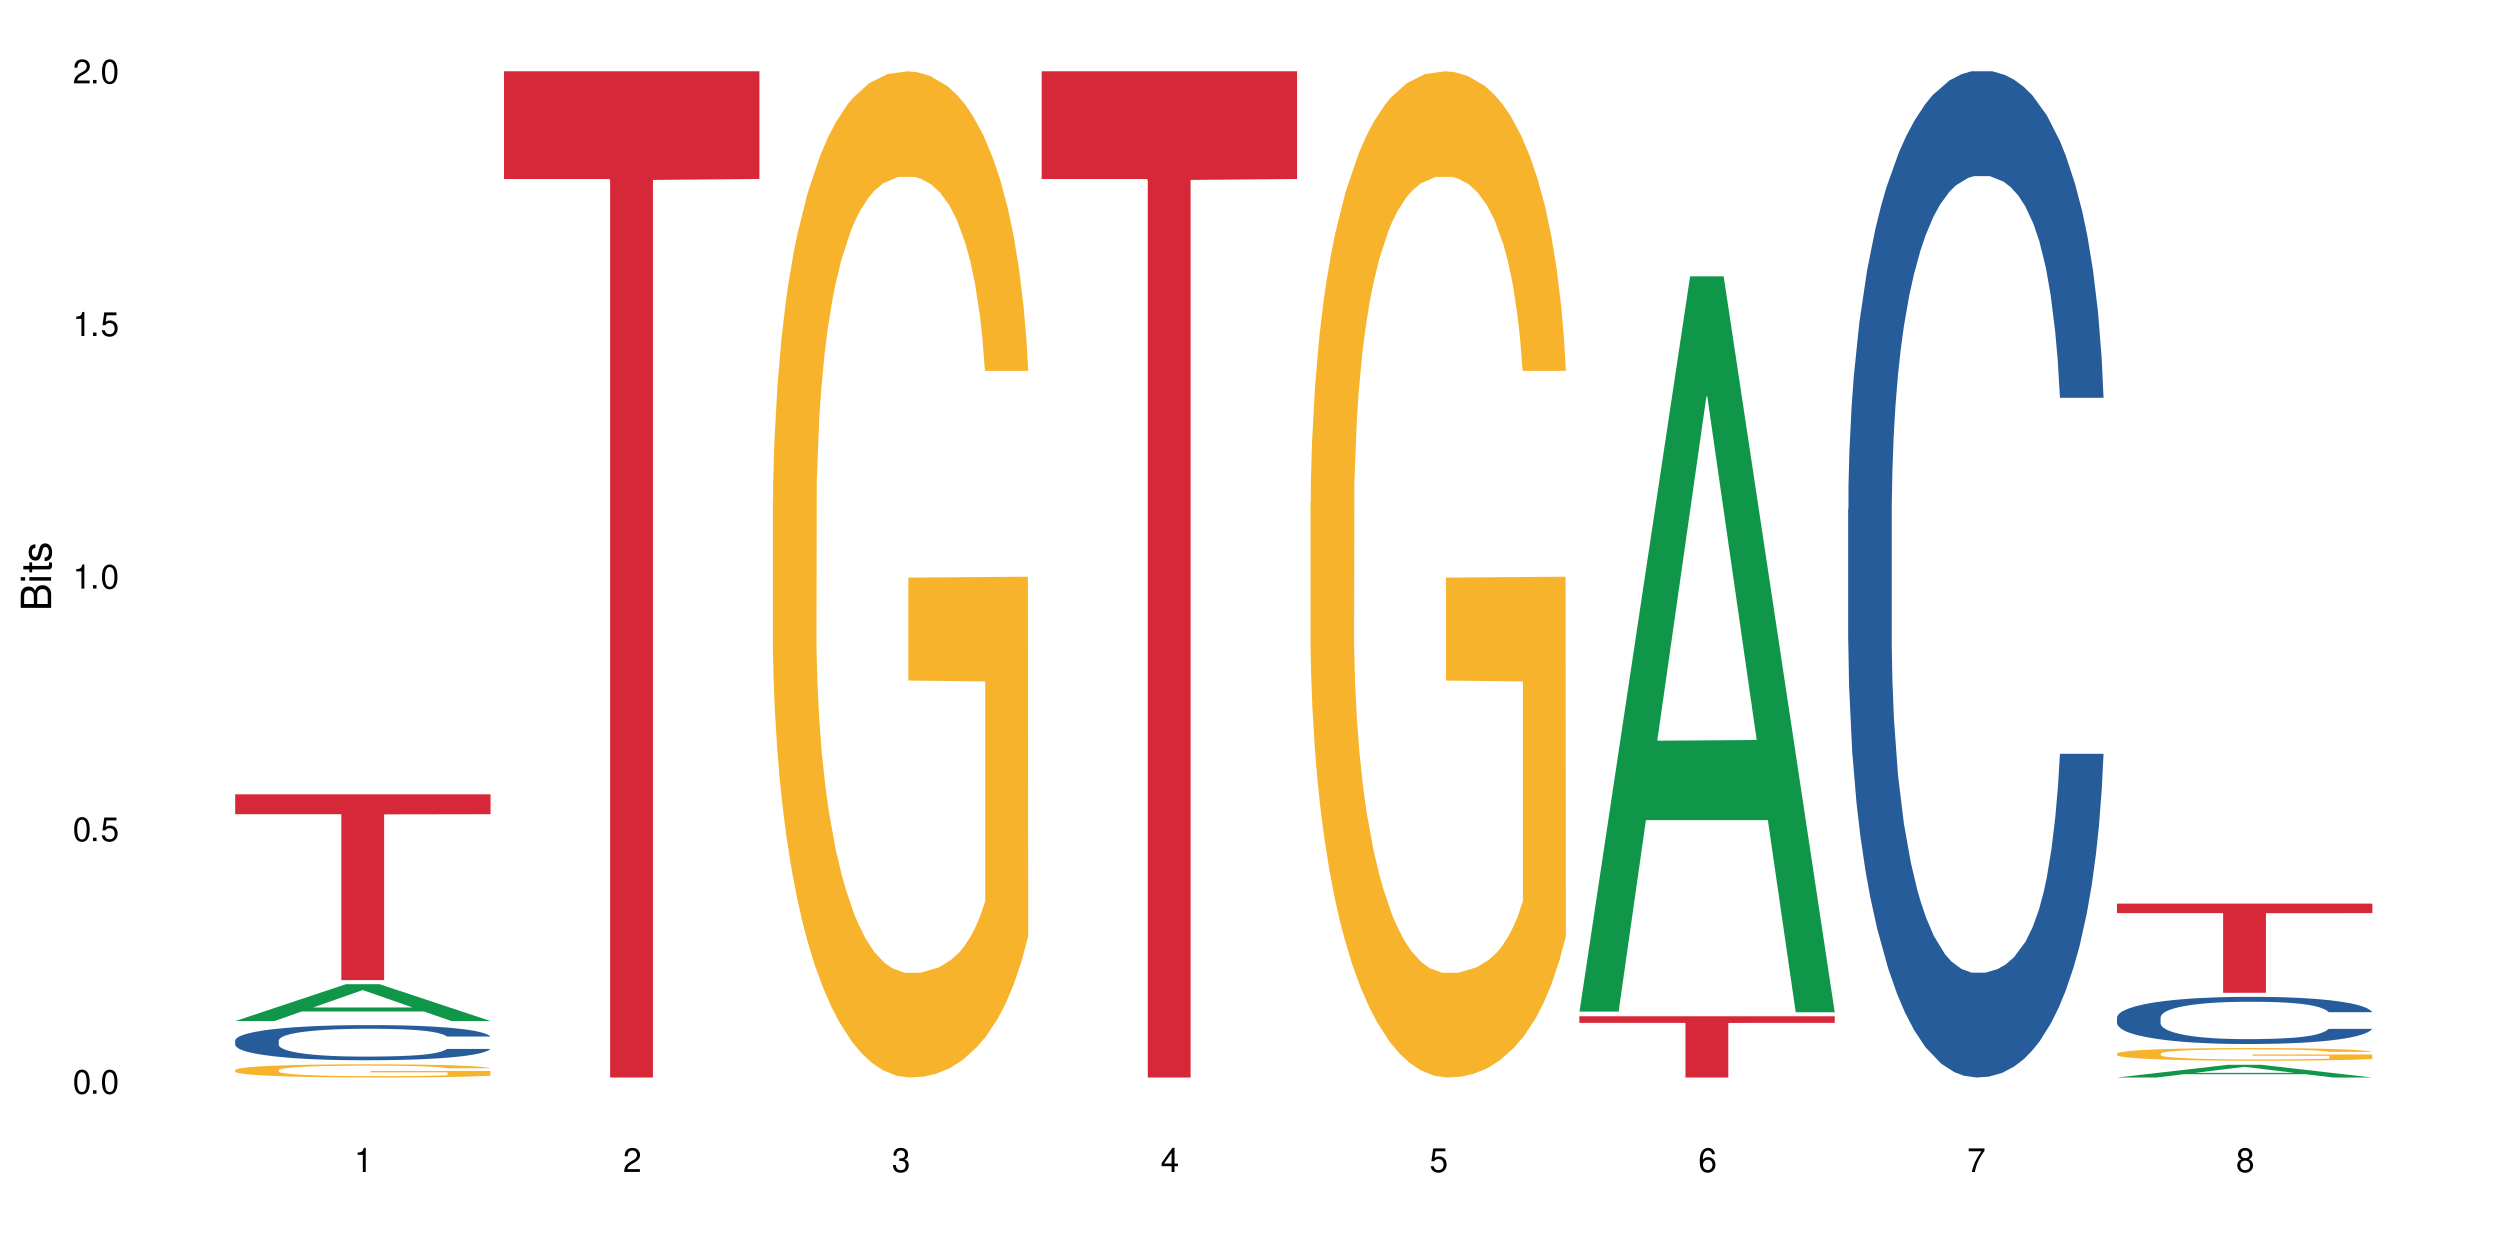
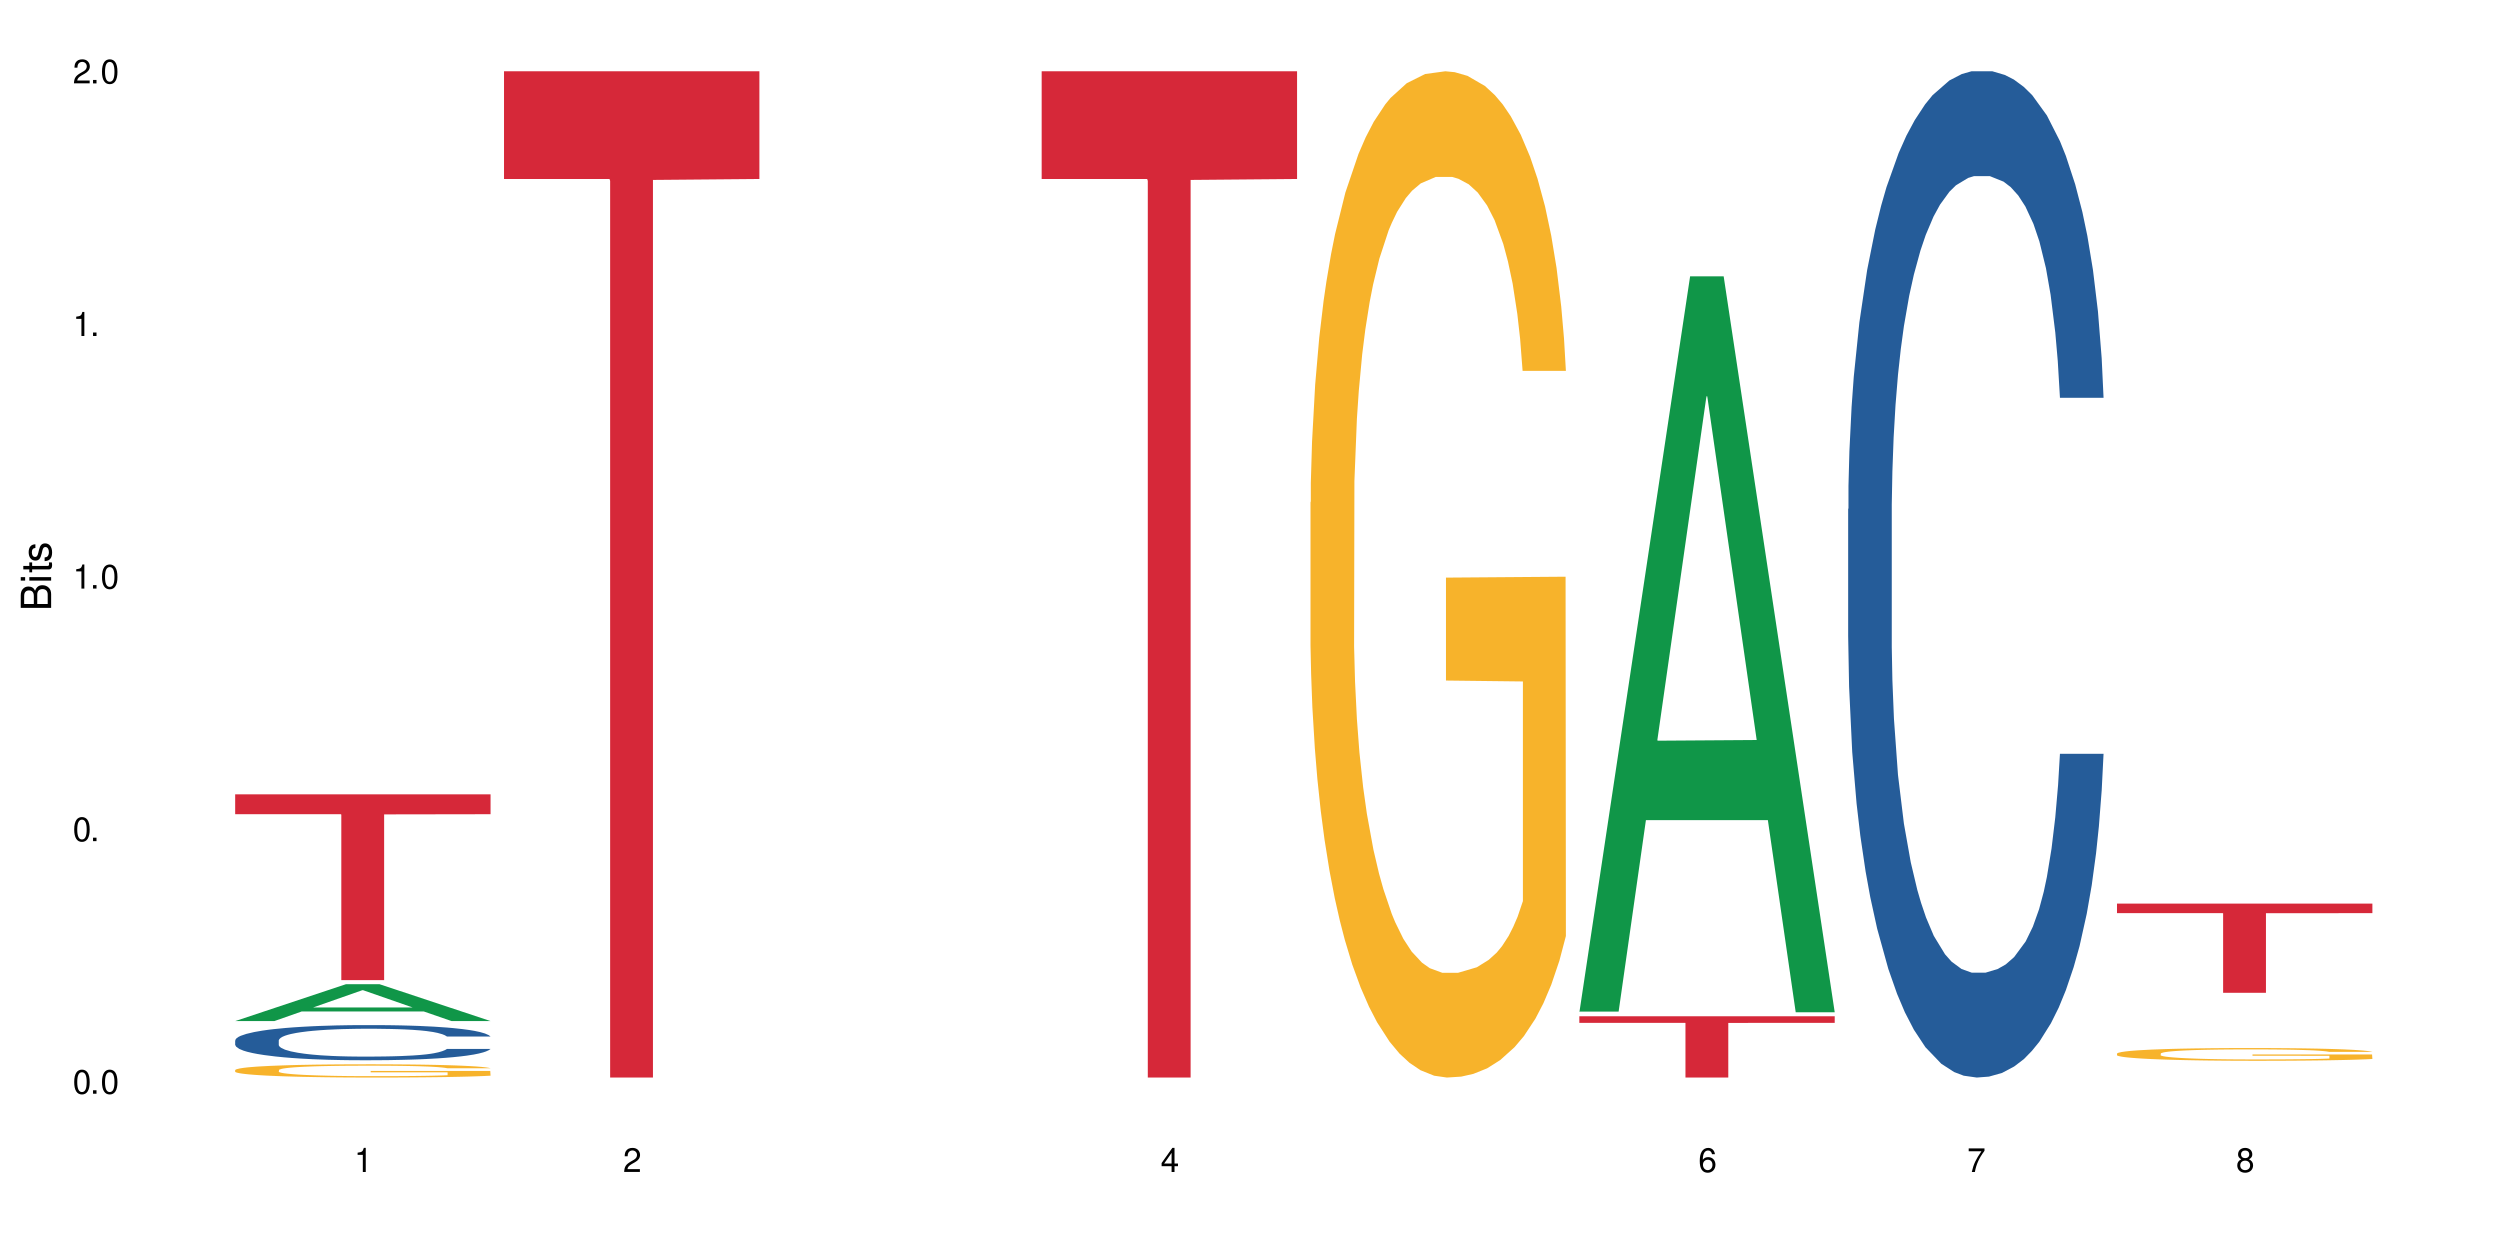
<svg xmlns="http://www.w3.org/2000/svg" xmlns:xlink="http://www.w3.org/1999/xlink" width="720" height="360" viewBox="0 0 720 360">
  <defs>
    <g>
      <g id="glyph-0-0">
</g>
      <g id="glyph-0-1">
        <path d="M 2.641 -6.938 C 2 -6.938 1.422 -6.656 1.078 -6.172 C 0.641 -5.562 0.406 -4.641 0.406 -3.359 C 0.406 -1.016 1.188 0.219 2.641 0.219 C 4.078 0.219 4.859 -1.016 4.859 -3.297 C 4.859 -4.641 4.656 -5.547 4.203 -6.172 C 3.844 -6.656 3.281 -6.938 2.641 -6.938 Z M 2.641 -6.188 C 3.547 -6.188 4 -5.25 4 -3.375 C 4 -1.406 3.562 -0.484 2.625 -0.484 C 1.734 -0.484 1.281 -1.438 1.281 -3.344 C 1.281 -5.25 1.734 -6.188 2.641 -6.188 Z M 2.641 -6.188 " />
      </g>
      <g id="glyph-0-2">
        <path d="M 1.828 -1 L 0.828 -1 L 0.828 0 L 1.828 0 Z M 1.828 -1 " />
      </g>
      <g id="glyph-0-3">
-         <path d="M 4.562 -6.797 L 1.062 -6.797 L 0.547 -3.094 L 1.328 -3.094 C 1.719 -3.562 2.047 -3.734 2.578 -3.734 C 3.484 -3.734 4.062 -3.109 4.062 -2.094 C 4.062 -1.125 3.484 -0.531 2.578 -0.531 C 1.828 -0.531 1.375 -0.906 1.188 -1.672 L 0.328 -1.672 C 0.453 -1.109 0.547 -0.844 0.75 -0.594 C 1.125 -0.078 1.828 0.219 2.594 0.219 C 3.969 0.219 4.922 -0.781 4.922 -2.219 C 4.922 -3.562 4.031 -4.484 2.719 -4.484 C 2.25 -4.484 1.859 -4.359 1.469 -4.062 L 1.734 -5.969 L 4.562 -5.969 Z M 4.562 -6.797 " />
-       </g>
+         </g>
      <g id="glyph-0-4">
        <path d="M 2.484 -4.938 L 2.484 0 L 3.328 0 L 3.328 -6.938 L 2.766 -6.938 C 2.469 -5.875 2.281 -5.734 0.984 -5.562 L 0.984 -4.938 Z M 2.484 -4.938 " />
      </g>
      <g id="glyph-0-5">
        <path d="M 4.859 -0.828 L 1.281 -0.828 C 1.359 -1.406 1.672 -1.781 2.5 -2.281 L 3.469 -2.828 C 4.406 -3.344 4.906 -4.062 4.906 -4.906 C 4.906 -5.484 4.672 -6.031 4.266 -6.406 C 3.859 -6.766 3.375 -6.938 2.719 -6.938 C 1.859 -6.938 1.219 -6.625 0.844 -6.031 C 0.609 -5.672 0.5 -5.234 0.484 -4.531 L 1.328 -4.531 C 1.359 -5.016 1.406 -5.281 1.531 -5.516 C 1.75 -5.938 2.188 -6.203 2.703 -6.203 C 3.469 -6.203 4.031 -5.641 4.031 -4.891 C 4.031 -4.344 3.719 -3.859 3.125 -3.516 L 2.234 -3 C 0.812 -2.172 0.406 -1.531 0.328 -0.016 L 4.859 -0.016 Z M 4.859 -0.828 " />
      </g>
      <g id="glyph-0-6">
-         <path d="M 2.125 -3.188 L 2.578 -3.188 C 3.5 -3.188 3.984 -2.766 3.984 -1.922 C 3.984 -1.062 3.469 -0.531 2.594 -0.531 C 1.656 -0.531 1.203 -1 1.156 -2.016 L 0.312 -2.016 C 0.344 -1.453 0.438 -1.094 0.609 -0.781 C 0.953 -0.109 1.625 0.219 2.547 0.219 C 3.953 0.219 4.859 -0.625 4.859 -1.938 C 4.859 -2.828 4.516 -3.297 3.703 -3.594 C 4.344 -3.844 4.656 -4.328 4.656 -5.031 C 4.656 -6.219 3.875 -6.938 2.578 -6.938 C 1.203 -6.938 0.484 -6.172 0.453 -4.703 L 1.297 -4.703 C 1.312 -5.125 1.344 -5.359 1.453 -5.578 C 1.641 -5.969 2.062 -6.203 2.594 -6.203 C 3.344 -6.203 3.797 -5.75 3.797 -5 C 3.797 -4.516 3.609 -4.219 3.25 -4.047 C 3.016 -3.953 2.703 -3.922 2.125 -3.906 Z M 2.125 -3.188 " />
-       </g>
+         </g>
      <g id="glyph-0-7">
        <path d="M 3.141 -1.672 L 3.141 0 L 3.984 0 L 3.984 -1.672 L 4.984 -1.672 L 4.984 -2.438 L 3.984 -2.438 L 3.984 -6.938 L 3.359 -6.938 L 0.266 -2.578 L 0.266 -1.672 Z M 3.141 -2.438 L 1 -2.438 L 3.141 -5.5 Z M 3.141 -2.438 " />
      </g>
      <g id="glyph-0-8">
        <path d="M 4.781 -5.125 C 4.609 -6.266 3.891 -6.938 2.844 -6.938 C 2.094 -6.938 1.422 -6.578 1.031 -5.953 C 0.594 -5.266 0.406 -4.422 0.406 -3.172 C 0.406 -2 0.578 -1.25 0.984 -0.641 C 1.359 -0.078 1.953 0.219 2.703 0.219 C 3.984 0.219 4.922 -0.75 4.922 -2.094 C 4.922 -3.375 4.062 -4.281 2.844 -4.281 C 2.172 -4.281 1.641 -4.031 1.281 -3.516 C 1.281 -5.234 1.828 -6.188 2.797 -6.188 C 3.391 -6.188 3.797 -5.797 3.938 -5.125 Z M 2.734 -3.531 C 3.547 -3.531 4.062 -2.953 4.062 -2.031 C 4.062 -1.156 3.484 -0.531 2.703 -0.531 C 1.922 -0.531 1.328 -1.188 1.328 -2.078 C 1.328 -2.938 1.906 -3.531 2.734 -3.531 Z M 2.734 -3.531 " />
      </g>
      <g id="glyph-0-9">
        <path d="M 4.984 -6.797 L 0.438 -6.797 L 0.438 -5.969 L 4.109 -5.969 C 2.5 -3.656 1.828 -2.234 1.328 0 L 2.219 0 C 2.594 -2.172 3.453 -4.047 4.984 -6.094 Z M 4.984 -6.797 " />
      </g>
      <g id="glyph-0-10">
        <path d="M 3.75 -3.656 C 4.469 -4.094 4.688 -4.438 4.688 -5.078 C 4.688 -6.172 3.844 -6.938 2.641 -6.938 C 1.438 -6.938 0.594 -6.172 0.594 -5.094 C 0.594 -4.438 0.812 -4.094 1.516 -3.656 C 0.734 -3.266 0.359 -2.703 0.359 -1.922 C 0.359 -0.656 1.281 0.219 2.641 0.219 C 3.984 0.219 4.922 -0.656 4.922 -1.922 C 4.922 -2.703 4.531 -3.266 3.75 -3.656 Z M 2.641 -6.188 C 3.359 -6.188 3.812 -5.75 3.812 -5.062 C 3.812 -4.406 3.344 -3.984 2.641 -3.984 C 1.922 -3.984 1.453 -4.406 1.453 -5.078 C 1.453 -5.75 1.922 -6.188 2.641 -6.188 Z M 2.641 -3.266 C 3.484 -3.266 4.062 -2.719 4.062 -1.906 C 4.062 -1.078 3.484 -0.531 2.625 -0.531 C 1.797 -0.531 1.219 -1.094 1.219 -1.906 C 1.219 -2.719 1.781 -3.266 2.641 -3.266 Z M 2.641 -3.266 " />
      </g>
      <g id="glyph-1-0">
</g>
      <g id="glyph-1-1">
        <path d="M 0 -0.953 L 0 -4.891 C 0 -5.719 -0.234 -6.344 -0.734 -6.797 C -1.188 -7.234 -1.812 -7.469 -2.5 -7.469 C -3.547 -7.469 -4.188 -7 -4.625 -5.875 C -4.984 -6.688 -5.625 -7.094 -6.531 -7.094 C -7.172 -7.094 -7.734 -6.859 -8.141 -6.391 C -8.562 -5.922 -8.75 -5.344 -8.75 -4.5 L -8.75 -0.953 Z M -4.984 -2.062 L -7.766 -2.062 L -7.766 -4.219 C -7.766 -4.844 -7.688 -5.203 -7.453 -5.5 C -7.219 -5.812 -6.859 -5.969 -6.375 -5.969 C -5.891 -5.969 -5.531 -5.812 -5.297 -5.5 C -5.062 -5.203 -4.984 -4.844 -4.984 -4.219 Z M -0.984 -2.062 L -4 -2.062 L -4 -4.781 C -4 -5.766 -3.438 -6.359 -2.484 -6.359 C -1.547 -6.359 -0.984 -5.766 -0.984 -4.781 Z M -0.984 -2.062 " />
      </g>
      <g id="glyph-1-2">
        <path d="M -6.281 -1.797 L -6.281 -0.797 L 0 -0.797 L 0 -1.797 Z M -8.75 -1.797 L -8.75 -0.797 L -7.484 -0.797 L -7.484 -1.797 Z M -8.75 -1.797 " />
      </g>
      <g id="glyph-1-3">
        <path d="M -6.281 -3.047 L -6.281 -2.016 L -8.016 -2.016 L -8.016 -1.016 L -6.281 -1.016 L -6.281 -0.172 L -5.469 -0.172 L -5.469 -1.016 L -0.719 -1.016 C -0.078 -1.016 0.281 -1.453 0.281 -2.234 C 0.281 -2.5 0.25 -2.719 0.188 -3.047 L -0.641 -3.047 C -0.609 -2.906 -0.594 -2.766 -0.594 -2.562 C -0.594 -2.141 -0.719 -2.016 -1.156 -2.016 L -5.469 -2.016 L -5.469 -3.047 Z M -6.281 -3.047 " />
      </g>
      <g id="glyph-1-4">
        <path d="M -4.531 -5.25 C -5.766 -5.25 -6.469 -4.422 -6.469 -2.969 C -6.469 -1.516 -5.719 -0.562 -4.547 -0.562 C -3.562 -0.562 -3.094 -1.062 -2.734 -2.562 L -2.516 -3.484 C -2.344 -4.188 -2.094 -4.469 -1.641 -4.469 C -1.047 -4.469 -0.641 -3.875 -0.641 -3 C -0.641 -2.453 -0.797 -2 -1.062 -1.75 C -1.25 -1.594 -1.422 -1.531 -1.875 -1.469 L -1.875 -0.406 C -0.422 -0.453 0.281 -1.266 0.281 -2.922 C 0.281 -4.5 -0.5 -5.516 -1.719 -5.516 C -2.656 -5.516 -3.172 -4.984 -3.469 -3.734 L -3.703 -2.766 C -3.891 -1.953 -4.156 -1.609 -4.594 -1.609 C -5.188 -1.609 -5.547 -2.125 -5.547 -2.938 C -5.547 -3.75 -5.203 -4.172 -4.531 -4.203 Z M -4.531 -5.25 " />
      </g>
    </g>
  </defs>
  <rect x="-72" y="-36" width="864" height="432" fill="rgb(100%, 100%, 100%)" fill-opacity="1" />
  <path fill-rule="nonzero" fill="rgb(6.275%, 58.824%, 28.235%)" fill-opacity="1" d="M 67.73 294.059 L 67.809 294.047 L 99.637 283.449 L 109.301 283.449 L 141.281 294.066 L 130.047 294.066 L 122.031 291.297 L 86.906 291.297 L 79.047 294.059 L 67.73 294.059 L 90.285 290.148 L 118.809 290.141 L 104.586 285.184 L 104.43 285.172 L 104.27 285.203 L 90.207 290.141 L 90.285 290.148 Z M 67.73 294.059 " />
  <path fill-rule="nonzero" fill="rgb(14.51%, 36.078%, 60%)" fill-opacity="1" d="M 67.73 299.637 L 67.82 299.625 L 67.82 299.406 L 68.09 299.055 L 68.719 298.609 L 69.344 298.305 L 70.961 297.758 L 73.203 297.23 L 75.535 296.824 L 77.238 296.582 L 78.766 296.398 L 82.262 296.055 L 84.504 295.879 L 86.926 295.723 L 89.887 295.566 L 92.039 295.473 L 96.883 295.324 L 100.469 295.258 L 103.25 295.23 L 109.262 295.23 L 112.848 295.27 L 115.449 295.316 L 118.32 295.391 L 120.742 295.473 L 124.957 295.676 L 128.727 295.934 L 130.43 296.082 L 133.121 296.371 L 135.184 296.648 L 136.617 296.887 L 138.234 297.23 L 139.668 297.645 L 140.746 298.117 L 141.281 298.516 L 128.727 298.516 L 128.098 298.145 L 127.379 297.859 L 126.035 297.48 L 124.688 297.211 L 122.805 296.941 L 121.102 296.766 L 118.77 296.59 L 116.707 296.48 L 114.555 296.398 L 112.488 296.344 L 108.543 296.285 L 103.969 296.285 L 102.266 296.305 L 98.766 296.379 L 96.883 296.445 L 94.191 296.574 L 92.309 296.695 L 90.066 296.879 L 88.539 297.035 L 86.656 297.277 L 85.312 297.488 L 83.785 297.793 L 82.891 298.027 L 82.082 298.285 L 81.363 298.59 L 80.828 298.914 L 80.469 299.258 L 80.289 299.59 L 80.289 301.023 L 80.469 301.355 L 80.918 301.746 L 82.082 302.309 L 83.785 302.801 L 85.762 303.188 L 87.645 303.465 L 88.719 303.594 L 90.156 303.742 L 92.398 303.93 L 95.629 304.113 L 97.512 304.188 L 100.383 304.262 L 103.34 304.297 L 107.289 304.297 L 110.785 304.262 L 113.117 304.215 L 115.539 304.141 L 118.859 303.984 L 120.922 303.836 L 122.715 303.66 L 124.062 303.484 L 124.957 303.336 L 126.305 303.051 L 127.379 302.734 L 128.188 302.41 L 128.727 302.098 L 141.281 302.098 L 140.746 302.465 L 139.938 302.828 L 139.129 303.098 L 137.875 303.418 L 136.441 303.707 L 134.375 304.031 L 132.672 304.242 L 130.43 304.473 L 128.367 304.648 L 126.125 304.809 L 122.805 304.992 L 120.652 305.086 L 118.32 305.168 L 115.539 305.242 L 112.043 305.309 L 108.273 305.344 L 104.777 305.352 L 101.008 305.336 L 98.227 305.297 L 94.551 305.215 L 89.977 305.047 L 86.656 304.871 L 84.055 304.695 L 81.812 304.512 L 79.301 304.262 L 76.074 303.855 L 74.098 303.539 L 72.754 303.281 L 71.23 302.922 L 70.152 302.598 L 68.898 302.078 L 68 301.422 L 67.73 300.914 Z M 67.73 299.637 " />
  <path fill-rule="nonzero" fill="rgb(96.863%, 70.196%, 16.863%)" fill-opacity="1" d="M 67.73 308.152 L 67.82 308.148 L 67.82 308.078 L 68.18 307.922 L 69.078 307.707 L 70.242 307.527 L 71.5 307.387 L 72.305 307.316 L 73.652 307.211 L 74.816 307.133 L 77.777 306.977 L 81.543 306.832 L 83.609 306.77 L 85.941 306.707 L 89.258 306.645 L 90.785 306.617 L 95.449 306.562 L 100.738 306.527 L 106.57 306.516 L 109.262 306.52 L 112.938 306.535 L 117.961 306.574 L 120.832 306.609 L 123.074 306.645 L 125.406 306.688 L 128.277 306.758 L 130.969 306.84 L 133.121 306.926 L 135.273 307.031 L 137.066 307.141 L 138.594 307.262 L 139.938 307.41 L 140.746 307.531 L 141.281 307.652 L 128.816 307.652 L 128.098 307.531 L 127.289 307.438 L 125.945 307.32 L 124.598 307.238 L 123.254 307.172 L 120.742 307.082 L 118.59 307.027 L 115.898 306.977 L 113.297 306.945 L 110.336 306.926 L 108.543 306.918 L 103.789 306.918 L 99.484 306.941 L 96.973 306.969 L 95.18 307 L 92.668 307.051 L 91.141 307.094 L 90.246 307.121 L 87.555 307.227 L 85.762 307.324 L 84.773 307.391 L 83.52 307.496 L 82.621 307.59 L 81.633 307.73 L 81.098 307.836 L 80.379 308.07 L 80.289 308.699 L 80.559 308.832 L 81.098 308.973 L 81.812 309.098 L 82.891 309.23 L 83.965 309.332 L 85.852 309.469 L 87.465 309.559 L 88.719 309.617 L 91.141 309.711 L 92.129 309.742 L 94.461 309.805 L 96.883 309.855 L 99.844 309.898 L 102.086 309.918 L 105.672 309.934 L 110.246 309.934 L 115.629 309.914 L 119.039 309.887 L 121.371 309.859 L 122.895 309.836 L 124.777 309.797 L 126.125 309.762 L 127.379 309.723 L 128.906 309.664 L 128.906 308.832 L 106.75 308.828 L 106.75 308.438 L 141.195 308.434 L 141.281 309.797 L 139.398 309.891 L 137.066 309.98 L 134.824 310.051 L 132.492 310.109 L 129.176 310.176 L 126.484 310.219 L 122.355 310.266 L 118.59 310.297 L 114.645 310.32 L 111.145 310.328 L 107.02 310.332 L 103.34 310.324 L 99.395 310.305 L 96.254 310.277 L 93.383 310.242 L 90.516 310.195 L 86.926 310.125 L 84.594 310.062 L 82.172 309.992 L 79.75 309.902 L 77.598 309.809 L 76.164 309.738 L 74.727 309.652 L 73.203 309.547 L 71.766 309.43 L 70.691 309.32 L 69.703 309.199 L 68.988 309.086 L 68.27 308.93 L 67.91 308.805 L 67.73 308.695 Z M 67.73 308.152 " />
  <path fill-rule="nonzero" fill="rgb(83.922%, 15.686%, 22.353%)" fill-opacity="1" d="M 67.73 228.762 L 141.281 228.762 L 141.281 234.492 L 110.629 234.543 L 110.629 282.285 L 98.297 282.285 L 98.297 234.59 L 98.117 234.492 L 67.73 234.492 Z M 67.73 228.762 " />
  <path fill-rule="nonzero" fill="rgb(83.922%, 15.686%, 22.353%)" fill-opacity="1" d="M 145.156 20.527 L 218.707 20.527 L 218.707 51.547 L 188.051 51.82 L 188.051 310.332 L 175.719 310.332 L 175.719 52.094 L 175.539 51.547 L 145.156 51.547 Z M 145.156 20.527 " />
-   <path fill-rule="nonzero" fill="rgb(96.863%, 70.196%, 16.863%)" fill-opacity="1" d="M 222.578 144.652 L 222.668 144.387 L 222.668 139.094 L 223.027 127.184 L 223.922 110.777 L 225.09 97.277 L 226.344 86.691 L 227.152 81.133 L 228.496 73.195 L 229.664 67.371 L 232.625 55.461 L 236.391 44.348 L 238.453 39.582 L 240.785 35.082 L 244.105 30.055 L 245.629 28.203 L 250.293 23.965 L 255.586 21.32 L 261.418 20.527 L 264.109 20.789 L 267.785 21.848 L 272.809 24.762 L 275.68 27.406 L 277.922 30.055 L 280.254 33.496 L 283.125 38.789 L 285.816 45.141 L 287.969 51.492 L 290.121 59.43 L 291.914 67.902 L 293.438 77.164 L 294.785 88.281 L 295.59 97.543 L 296.129 106.805 L 283.66 106.805 L 282.945 97.543 L 282.137 90.398 L 280.793 81.664 L 279.445 75.312 L 278.102 70.281 L 275.59 63.402 L 273.438 59.168 L 270.746 55.461 L 268.145 53.078 L 265.184 51.492 L 263.391 50.961 L 258.637 50.961 L 254.332 52.816 L 251.82 54.934 L 250.023 57.051 L 247.512 61.02 L 245.988 64.195 L 245.094 66.312 L 242.402 74.516 L 240.605 81.93 L 239.621 86.957 L 238.363 94.898 L 237.469 102.043 L 236.48 112.629 L 235.941 120.57 L 235.227 138.566 L 235.137 186.207 L 235.406 196.262 L 235.941 207.113 L 236.66 216.641 L 237.738 226.699 L 238.812 234.375 L 240.695 244.695 L 242.312 251.578 L 243.566 256.078 L 245.988 263.223 L 246.977 265.605 L 249.309 270.367 L 251.73 274.074 L 254.691 277.25 L 256.934 278.836 L 260.52 280.16 L 265.094 280.16 L 270.477 278.574 L 273.887 276.457 L 276.219 274.34 L 277.742 272.484 L 279.625 269.574 L 280.973 266.926 L 282.227 264.016 L 283.75 259.516 L 283.75 196.262 L 261.598 195.996 L 261.598 166.355 L 296.039 166.09 L 296.129 269.574 L 294.246 276.719 L 291.914 283.602 L 289.672 288.895 L 287.34 293.395 L 284.02 298.422 L 281.328 301.598 L 277.203 305.305 L 273.438 307.688 L 269.488 309.273 L 265.992 310.066 L 261.867 310.332 L 258.188 309.805 L 254.242 308.215 L 251.102 306.098 L 248.23 303.453 L 245.359 300.012 L 241.773 294.453 L 239.441 289.953 L 237.02 284.395 L 234.598 277.777 L 232.445 270.633 L 231.008 265.074 L 229.574 258.723 L 228.051 250.781 L 226.613 241.785 L 225.539 233.578 L 224.551 224.316 L 223.832 215.582 L 223.117 203.672 L 222.758 194.145 L 222.578 185.941 Z M 222.578 144.652 " />
  <path fill-rule="nonzero" fill="rgb(83.922%, 15.686%, 22.353%)" fill-opacity="1" d="M 300 20.527 L 373.555 20.527 L 373.555 51.547 L 342.898 51.82 L 342.898 310.332 L 330.566 310.332 L 330.566 52.094 L 330.387 51.547 L 300 51.547 Z M 300 20.527 " />
  <path fill-rule="nonzero" fill="rgb(96.863%, 70.196%, 16.863%)" fill-opacity="1" d="M 377.426 144.652 L 377.516 144.387 L 377.516 139.094 L 377.871 127.184 L 378.77 110.777 L 379.938 97.277 L 381.191 86.691 L 382 81.133 L 383.344 73.195 L 384.512 67.371 L 387.469 55.461 L 391.238 44.348 L 393.301 39.582 L 395.633 35.082 L 398.953 30.055 L 400.477 28.203 L 405.141 23.965 L 410.434 21.32 L 416.262 20.527 L 418.953 20.789 L 422.633 21.848 L 427.656 24.762 L 430.527 27.406 L 432.77 30.055 L 435.102 33.496 L 437.969 38.789 L 440.66 45.141 L 442.812 51.492 L 444.969 59.43 L 446.762 67.902 L 448.285 77.164 L 449.633 88.281 L 450.438 97.543 L 450.977 106.805 L 438.508 106.805 L 437.789 97.543 L 436.984 90.398 L 435.637 81.664 L 434.293 75.312 L 432.949 70.281 L 430.438 63.402 L 428.281 59.168 L 425.594 55.461 L 422.992 53.078 L 420.031 51.492 L 418.238 50.961 L 413.484 50.961 L 409.176 52.816 L 406.664 54.934 L 404.871 57.051 L 402.359 61.02 L 400.836 64.195 L 399.938 66.312 L 397.246 74.516 L 395.453 81.93 L 394.469 86.957 L 393.211 94.898 L 392.312 102.043 L 391.328 112.629 L 390.789 120.57 L 390.07 138.566 L 389.98 186.207 L 390.25 196.262 L 390.789 207.113 L 391.508 216.641 L 392.582 226.699 L 393.66 234.375 L 395.543 244.695 L 397.156 251.578 L 398.414 256.078 L 400.836 263.223 L 401.82 265.605 L 404.156 270.367 L 406.574 274.074 L 409.535 277.25 L 411.777 278.836 L 415.367 280.16 L 419.941 280.16 L 425.324 278.574 L 428.73 276.457 L 431.062 274.34 L 432.59 272.484 L 434.473 269.574 L 435.816 266.926 L 437.074 264.016 L 438.598 259.516 L 438.598 196.262 L 416.441 195.996 L 416.441 166.355 L 450.887 166.09 L 450.977 269.574 L 449.094 276.719 L 446.762 283.602 L 444.52 288.895 L 442.188 293.395 L 438.867 298.422 L 436.176 301.598 L 432.051 305.305 L 428.281 307.688 L 424.336 309.273 L 420.84 310.066 L 416.711 310.332 L 413.035 309.805 L 409.086 308.215 L 405.949 306.098 L 403.078 303.453 L 400.207 300.012 L 396.621 294.453 L 394.289 289.953 L 391.867 284.395 L 389.445 277.777 L 387.293 270.633 L 385.855 265.074 L 384.422 258.723 L 382.895 250.781 L 381.461 241.785 L 380.383 233.578 L 379.398 224.316 L 378.68 215.582 L 377.961 203.672 L 377.605 194.145 L 377.426 185.941 Z M 377.426 144.652 " />
  <path fill-rule="nonzero" fill="rgb(6.275%, 58.824%, 28.235%)" fill-opacity="1" d="M 454.848 291.332 L 454.926 291.133 L 486.75 79.59 L 496.418 79.59 L 528.398 291.527 L 517.164 291.527 L 509.148 236.207 L 474.023 236.207 L 466.164 291.332 L 454.848 291.332 L 477.402 213.32 L 505.926 213.121 L 491.703 114.215 L 491.547 114.016 L 491.387 114.613 L 477.32 213.121 L 477.402 213.32 Z M 454.848 291.332 " />
  <path fill-rule="nonzero" fill="rgb(83.922%, 15.686%, 22.353%)" fill-opacity="1" d="M 454.848 292.691 L 528.398 292.691 L 528.398 294.582 L 497.746 294.598 L 497.746 310.332 L 485.414 310.332 L 485.414 294.613 L 485.234 294.582 L 454.848 294.582 Z M 454.848 292.691 " />
  <path fill-rule="nonzero" fill="rgb(14.51%, 36.078%, 60%)" fill-opacity="1" d="M 532.27 146.621 L 532.359 146.355 L 532.359 140 L 532.629 129.934 L 533.258 117.215 L 533.887 108.477 L 535.5 92.844 L 537.742 77.746 L 540.074 66.09 L 541.777 59.203 L 543.305 53.902 L 546.801 44.102 L 549.043 39.07 L 551.465 34.566 L 554.426 30.062 L 556.578 27.414 L 561.422 23.176 L 565.012 21.32 L 567.793 20.527 L 573.801 20.527 L 577.391 21.586 L 579.992 22.91 L 582.859 25.031 L 585.281 27.414 L 589.5 33.242 L 593.266 40.66 L 594.969 44.898 L 597.66 53.109 L 599.723 61.055 L 601.16 67.945 L 602.773 77.746 L 604.207 89.668 L 605.285 103.176 L 605.824 114.566 L 593.266 114.566 L 592.637 103.973 L 591.922 95.758 L 590.574 84.898 L 589.23 77.215 L 587.344 69.535 L 585.641 64.5 L 583.309 59.469 L 581.246 56.289 L 579.094 53.902 L 577.031 52.316 L 573.082 50.727 L 568.508 50.727 L 566.805 51.254 L 563.305 53.375 L 561.422 55.23 L 558.73 58.938 L 556.848 62.383 L 554.605 67.68 L 553.082 72.184 L 551.199 79.07 L 549.852 85.164 L 548.328 93.906 L 547.43 100.527 L 546.621 107.945 L 545.906 116.688 L 545.367 125.957 L 545.008 135.762 L 544.828 145.297 L 544.828 186.355 L 545.008 195.895 L 545.457 207.02 L 546.621 223.18 L 548.328 237.219 L 550.301 248.344 L 552.184 256.293 L 553.262 260 L 554.695 264.238 L 556.938 269.535 L 560.168 274.836 L 562.051 276.953 L 564.922 279.074 L 567.883 280.133 L 571.828 280.133 L 575.324 279.074 L 577.656 277.75 L 580.078 275.629 L 583.398 271.125 L 585.461 266.887 L 587.254 261.855 L 588.602 256.82 L 589.5 252.582 L 590.844 244.371 L 591.922 235.363 L 592.727 226.094 L 593.266 217.086 L 605.824 217.086 L 605.285 227.684 L 604.477 238.012 L 603.672 245.695 L 602.414 254.969 L 600.98 263.18 L 598.918 272.449 L 597.211 278.543 L 594.969 285.168 L 592.906 290.199 L 590.664 294.703 L 587.344 300 L 585.191 302.648 L 582.859 305.035 L 580.078 307.152 L 576.582 309.008 L 572.816 310.066 L 569.316 310.332 L 565.551 309.801 L 562.77 308.742 L 559.09 306.359 L 554.516 301.59 L 551.199 296.559 L 548.598 291.523 L 546.355 286.227 L 543.844 279.074 L 540.613 267.418 L 538.641 258.41 L 537.293 250.992 L 535.77 240.664 L 534.691 231.391 L 533.438 216.555 L 532.539 197.746 L 532.27 183.18 Z M 532.27 146.621 " />
-   <path fill-rule="nonzero" fill="rgb(6.275%, 58.824%, 28.235%)" fill-opacity="1" d="M 609.695 310.328 L 609.773 310.324 L 641.598 306.668 L 651.266 306.668 L 683.246 310.332 L 672.008 310.332 L 663.996 309.375 L 628.867 309.375 L 621.012 310.328 L 609.695 310.328 L 632.246 308.98 L 660.773 308.977 L 646.551 307.266 L 646.391 307.262 L 646.234 307.273 L 632.168 308.977 L 632.246 308.98 Z M 609.695 310.328 " />
-   <path fill-rule="nonzero" fill="rgb(14.51%, 36.078%, 60%)" fill-opacity="1" d="M 609.695 293.004 L 609.785 292.992 L 609.785 292.695 L 610.055 292.223 L 610.68 291.629 L 611.309 291.219 L 612.922 290.484 L 615.164 289.777 L 617.5 289.23 L 619.203 288.91 L 620.727 288.66 L 624.227 288.203 L 626.469 287.965 L 628.891 287.754 L 631.852 287.543 L 634.004 287.422 L 638.848 287.223 L 642.434 287.133 L 645.215 287.098 L 651.223 287.098 L 654.812 287.148 L 657.414 287.207 L 660.285 287.309 L 662.707 287.422 L 666.922 287.691 L 670.688 288.039 L 672.395 288.238 L 675.086 288.625 L 677.148 288.996 L 678.582 289.32 L 680.195 289.777 L 681.633 290.336 L 682.707 290.969 L 683.246 291.504 L 670.688 291.504 L 670.062 291.008 L 669.344 290.621 L 667.996 290.113 L 666.652 289.754 L 664.77 289.395 L 663.066 289.156 L 660.734 288.922 L 658.668 288.773 L 656.516 288.66 L 654.453 288.586 L 650.508 288.512 L 645.934 288.512 L 644.227 288.535 L 640.73 288.637 L 638.848 288.723 L 636.156 288.898 L 634.273 289.059 L 632.027 289.305 L 630.504 289.516 L 628.621 289.84 L 627.273 290.125 L 625.75 290.535 L 624.852 290.844 L 624.047 291.191 L 623.328 291.602 L 622.789 292.035 L 622.43 292.496 L 622.254 292.941 L 622.254 294.867 L 622.43 295.312 L 622.879 295.836 L 624.047 296.594 L 625.75 297.25 L 627.723 297.77 L 629.605 298.145 L 630.684 298.316 L 632.117 298.516 L 634.363 298.766 L 637.59 299.012 L 639.473 299.113 L 642.344 299.211 L 645.305 299.262 L 649.25 299.262 L 652.75 299.211 L 655.082 299.148 L 657.504 299.051 L 660.82 298.84 L 662.887 298.641 L 664.68 298.402 L 666.023 298.168 L 666.922 297.969 L 668.266 297.586 L 669.344 297.164 L 670.152 296.73 L 670.688 296.309 L 683.246 296.309 L 682.707 296.805 L 681.902 297.289 L 681.094 297.648 L 679.84 298.082 L 678.402 298.465 L 676.34 298.902 L 674.637 299.188 L 672.395 299.496 L 670.332 299.73 L 668.086 299.941 L 664.77 300.191 L 662.617 300.316 L 660.285 300.426 L 657.504 300.527 L 654.004 300.613 L 650.238 300.664 L 646.738 300.676 L 642.973 300.652 L 640.191 300.602 L 636.516 300.488 L 631.941 300.266 L 628.621 300.031 L 626.02 299.793 L 623.777 299.547 L 621.266 299.211 L 618.035 298.664 L 616.062 298.242 L 614.719 297.895 L 613.191 297.41 L 612.117 296.977 L 610.859 296.281 L 609.965 295.402 L 609.695 294.719 Z M 609.695 293.004 " />
  <path fill-rule="nonzero" fill="rgb(96.863%, 70.196%, 16.863%)" fill-opacity="1" d="M 609.695 303.41 L 609.785 303.406 L 609.785 303.34 L 610.145 303.188 L 611.039 302.98 L 612.207 302.809 L 613.461 302.676 L 614.27 302.605 L 615.613 302.504 L 616.781 302.434 L 619.742 302.281 L 623.508 302.141 L 625.57 302.082 L 627.902 302.023 L 631.223 301.961 L 632.746 301.938 L 637.41 301.883 L 642.703 301.848 L 648.535 301.84 L 651.223 301.844 L 654.902 301.855 L 659.926 301.895 L 662.797 301.926 L 665.039 301.961 L 667.371 302.004 L 670.242 302.07 L 672.93 302.152 L 675.086 302.23 L 677.238 302.332 L 679.031 302.438 L 680.555 302.555 L 681.902 302.695 L 682.707 302.812 L 683.246 302.93 L 670.777 302.93 L 670.062 302.812 L 669.254 302.723 L 667.91 302.613 L 666.562 302.531 L 665.219 302.469 L 662.707 302.383 L 660.555 302.328 L 657.863 302.281 L 655.262 302.25 L 652.301 302.23 L 650.508 302.223 L 645.754 302.223 L 641.449 302.246 L 638.938 302.273 L 637.141 302.301 L 634.629 302.352 L 633.105 302.391 L 632.207 302.418 L 629.52 302.523 L 627.723 302.617 L 626.738 302.68 L 625.48 302.781 L 624.586 302.871 L 623.598 303.004 L 623.059 303.105 L 622.344 303.332 L 622.254 303.934 L 622.52 304.062 L 623.059 304.199 L 623.777 304.32 L 624.852 304.445 L 625.93 304.543 L 627.812 304.676 L 629.43 304.762 L 630.684 304.816 L 633.105 304.91 L 634.094 304.938 L 636.426 305 L 638.848 305.047 L 641.805 305.086 L 644.047 305.105 L 647.637 305.121 L 652.211 305.121 L 657.594 305.102 L 661 305.074 L 663.332 305.051 L 664.859 305.027 L 666.742 304.988 L 668.086 304.957 L 669.344 304.918 L 670.867 304.863 L 670.867 304.062 L 648.715 304.059 L 648.715 303.684 L 683.156 303.68 L 683.246 304.988 L 681.363 305.078 L 679.031 305.164 L 676.789 305.234 L 674.457 305.289 L 671.137 305.352 L 668.445 305.395 L 664.32 305.441 L 660.555 305.469 L 656.605 305.492 L 653.109 305.5 L 648.98 305.504 L 645.305 305.496 L 641.359 305.477 L 638.219 305.449 L 635.348 305.418 L 632.477 305.375 L 628.891 305.305 L 626.559 305.246 L 624.137 305.176 L 621.715 305.094 L 619.562 305.004 L 618.125 304.934 L 616.691 304.852 L 615.164 304.75 L 613.73 304.637 L 612.656 304.535 L 611.668 304.418 L 610.949 304.305 L 610.234 304.156 L 609.875 304.035 L 609.695 303.93 Z M 609.695 303.41 " />
  <path fill-rule="nonzero" fill="rgb(83.922%, 15.686%, 22.353%)" fill-opacity="1" d="M 609.695 260.234 L 683.246 260.234 L 683.246 262.984 L 652.594 263.008 L 652.594 285.934 L 640.258 285.934 L 640.258 263.031 L 640.082 262.984 L 609.695 262.984 Z M 609.695 260.234 " />
  <g fill="rgb(0%, 0%, 0%)" fill-opacity="1">
    <use xlink:href="#glyph-0-1" x="20.965" y="314.993" />
    <use xlink:href="#glyph-0-2" x="25.965" y="314.993" />
    <use xlink:href="#glyph-0-1" x="28.965" y="314.993" />
  </g>
  <g fill="rgb(0%, 0%, 0%)" fill-opacity="1">
    <use xlink:href="#glyph-0-1" x="20.965" y="242.251" />
    <use xlink:href="#glyph-0-2" x="25.965" y="242.251" />
    <use xlink:href="#glyph-0-3" x="28.965" y="242.251" />
  </g>
  <g fill="rgb(0%, 0%, 0%)" fill-opacity="1">
    <use xlink:href="#glyph-0-4" x="20.965" y="169.509" />
    <use xlink:href="#glyph-0-2" x="25.965" y="169.509" />
    <use xlink:href="#glyph-0-1" x="28.965" y="169.509" />
  </g>
  <g fill="rgb(0%, 0%, 0%)" fill-opacity="1">
    <use xlink:href="#glyph-0-4" x="20.965" y="96.767" />
    <use xlink:href="#glyph-0-2" x="25.965" y="96.767" />
    <use xlink:href="#glyph-0-3" x="28.965" y="96.767" />
  </g>
  <g fill="rgb(0%, 0%, 0%)" fill-opacity="1">
    <use xlink:href="#glyph-0-5" x="20.965" y="24.024" />
    <use xlink:href="#glyph-0-2" x="25.965" y="24.024" />
    <use xlink:href="#glyph-0-1" x="28.965" y="24.024" />
  </g>
  <g fill="rgb(0%, 0%, 0%)" fill-opacity="1">
    <use xlink:href="#glyph-0-4" x="102.008" y="337.532" />
  </g>
  <g fill="rgb(0%, 0%, 0%)" fill-opacity="1">
    <use xlink:href="#glyph-0-5" x="179.43" y="337.532" />
  </g>
  <g fill="rgb(0%, 0%, 0%)" fill-opacity="1">
    <use xlink:href="#glyph-0-6" x="256.855" y="337.532" />
  </g>
  <g fill="rgb(0%, 0%, 0%)" fill-opacity="1">
    <use xlink:href="#glyph-0-7" x="334.277" y="337.532" />
  </g>
  <g fill="rgb(0%, 0%, 0%)" fill-opacity="1">
    <use xlink:href="#glyph-0-3" x="411.699" y="337.532" />
  </g>
  <g fill="rgb(0%, 0%, 0%)" fill-opacity="1">
    <use xlink:href="#glyph-0-8" x="489.125" y="337.532" />
  </g>
  <g fill="rgb(0%, 0%, 0%)" fill-opacity="1">
    <use xlink:href="#glyph-0-9" x="566.547" y="337.532" />
  </g>
  <g fill="rgb(0%, 0%, 0%)" fill-opacity="1">
    <use xlink:href="#glyph-0-10" x="643.969" y="337.532" />
  </g>
  <g fill="rgb(0%, 0%, 0%)" fill-opacity="1">
    <use xlink:href="#glyph-1-1" x="14.725" y="176.012" />
    <use xlink:href="#glyph-1-2" x="14.725" y="168.012" />
    <use xlink:href="#glyph-1-3" x="14.725" y="165.012" />
    <use xlink:href="#glyph-1-4" x="14.725" y="162.012" />
  </g>
</svg>